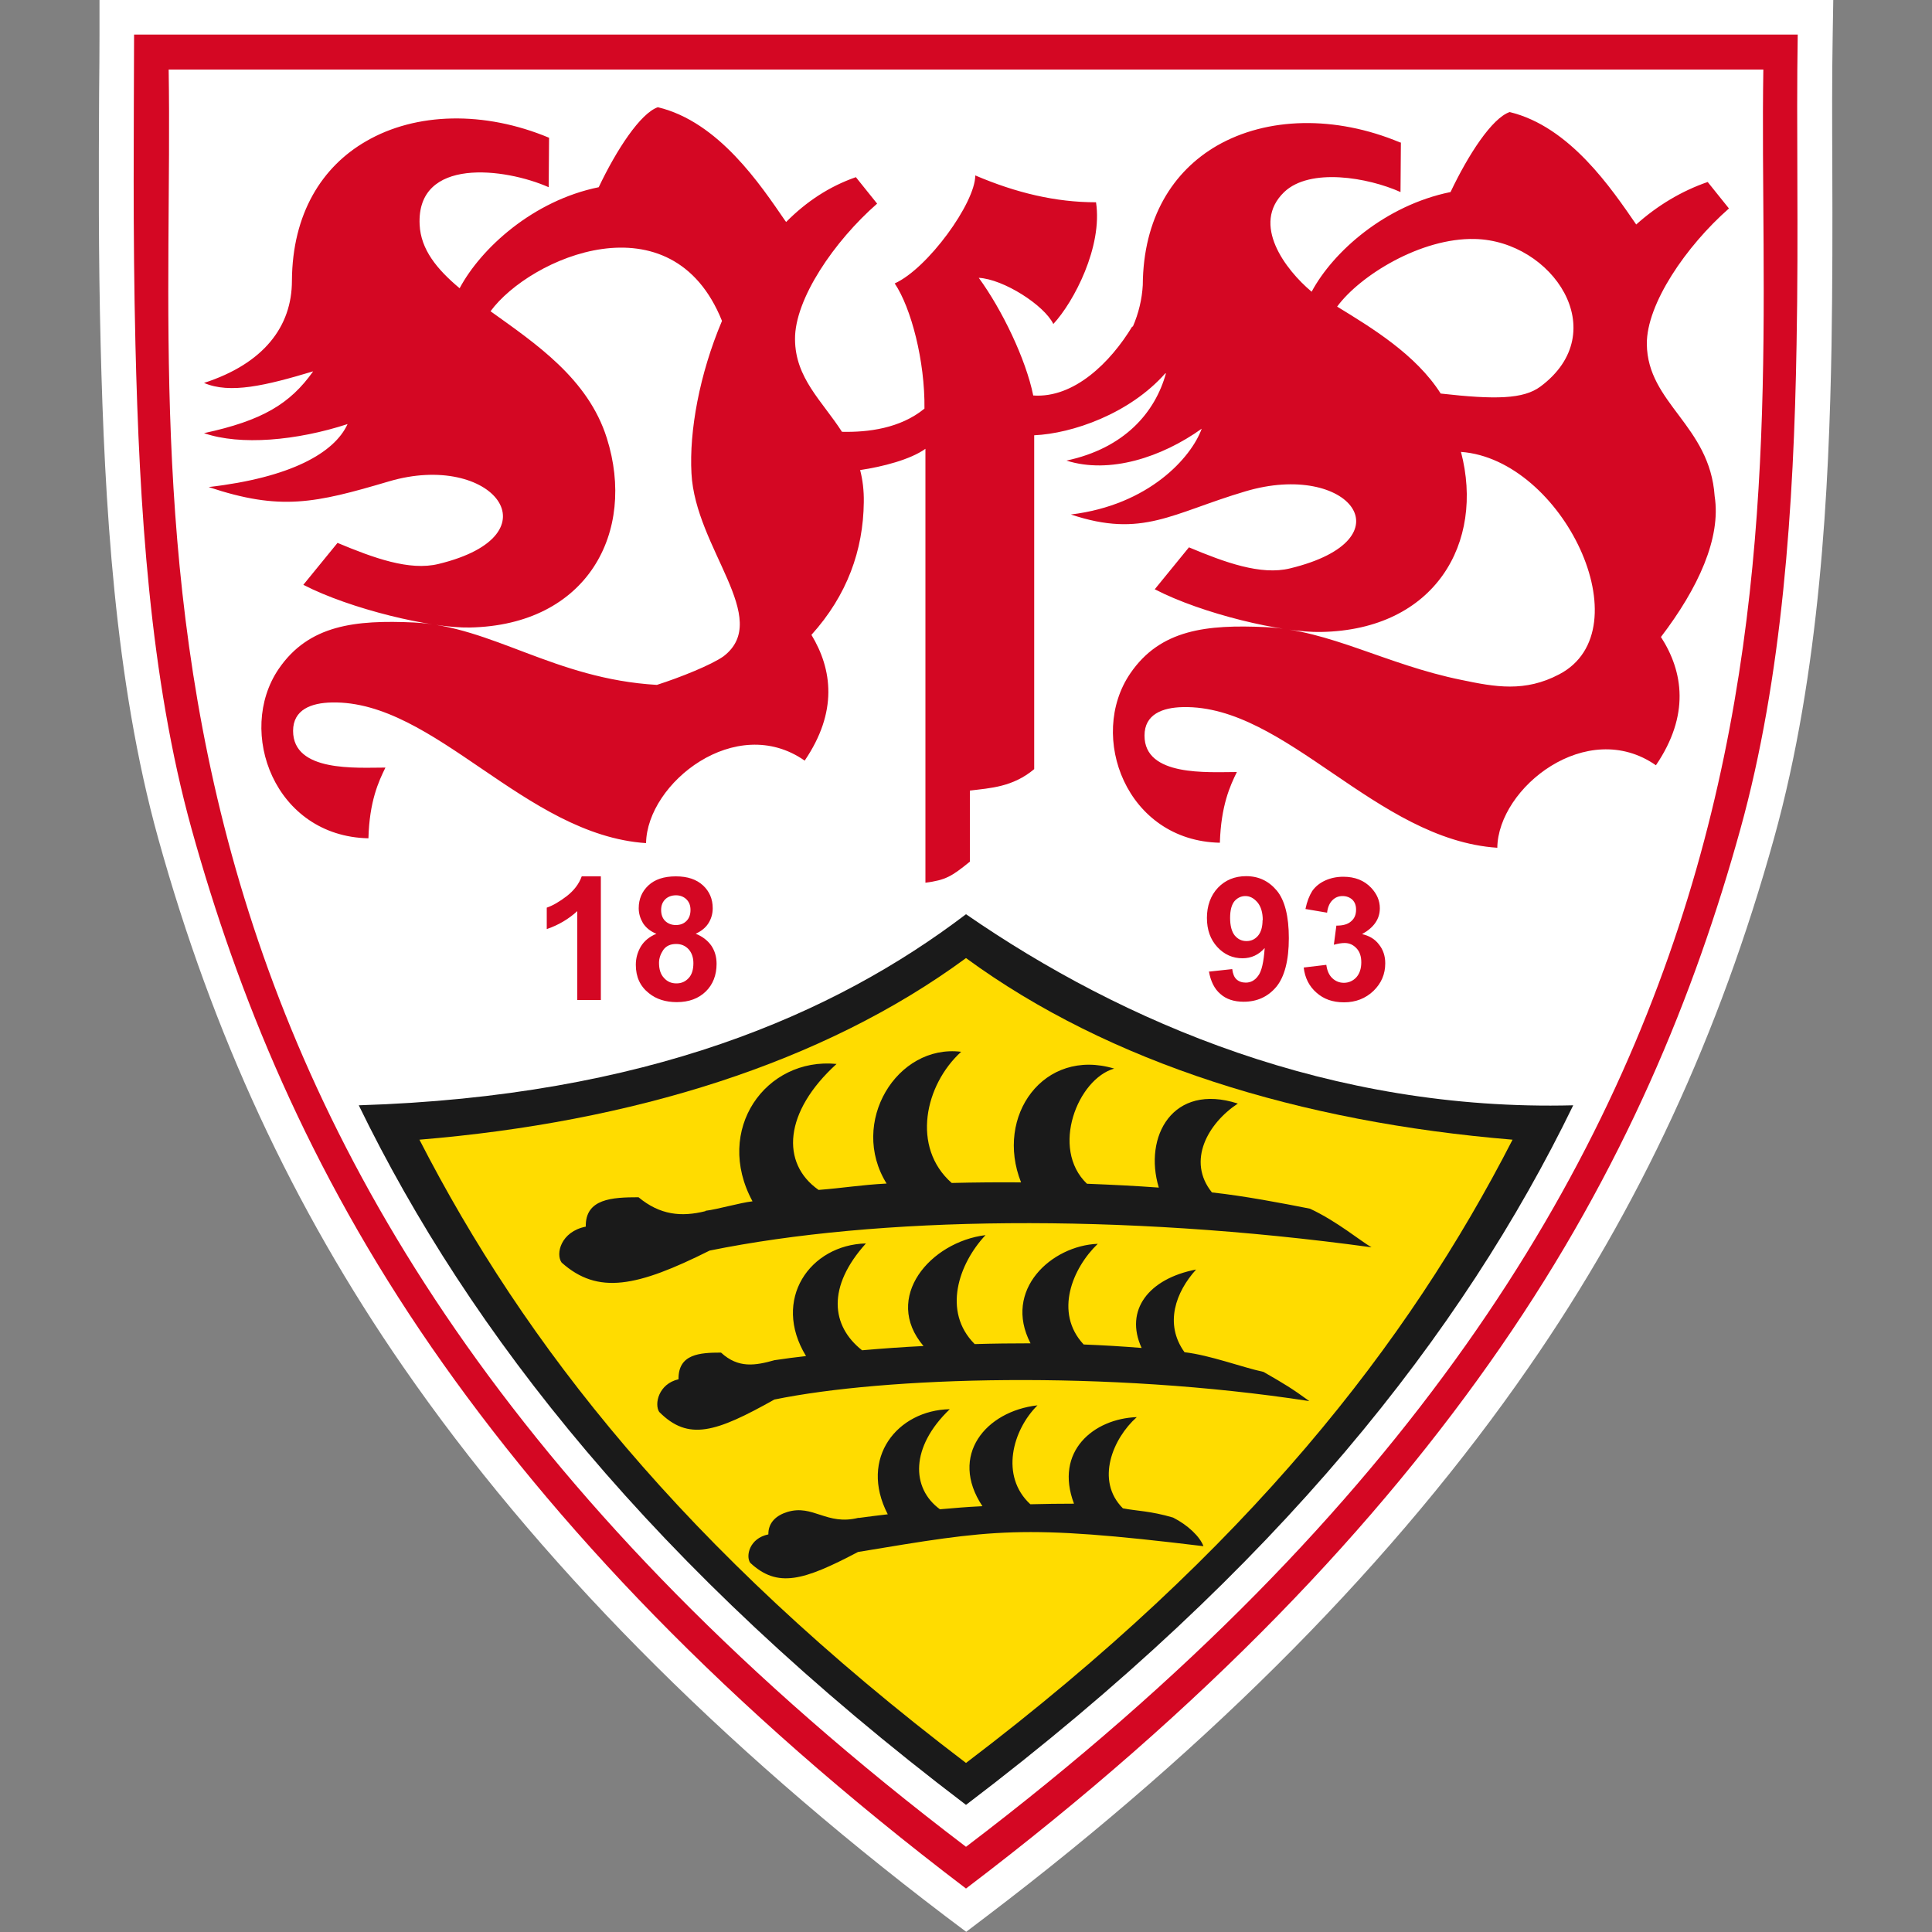
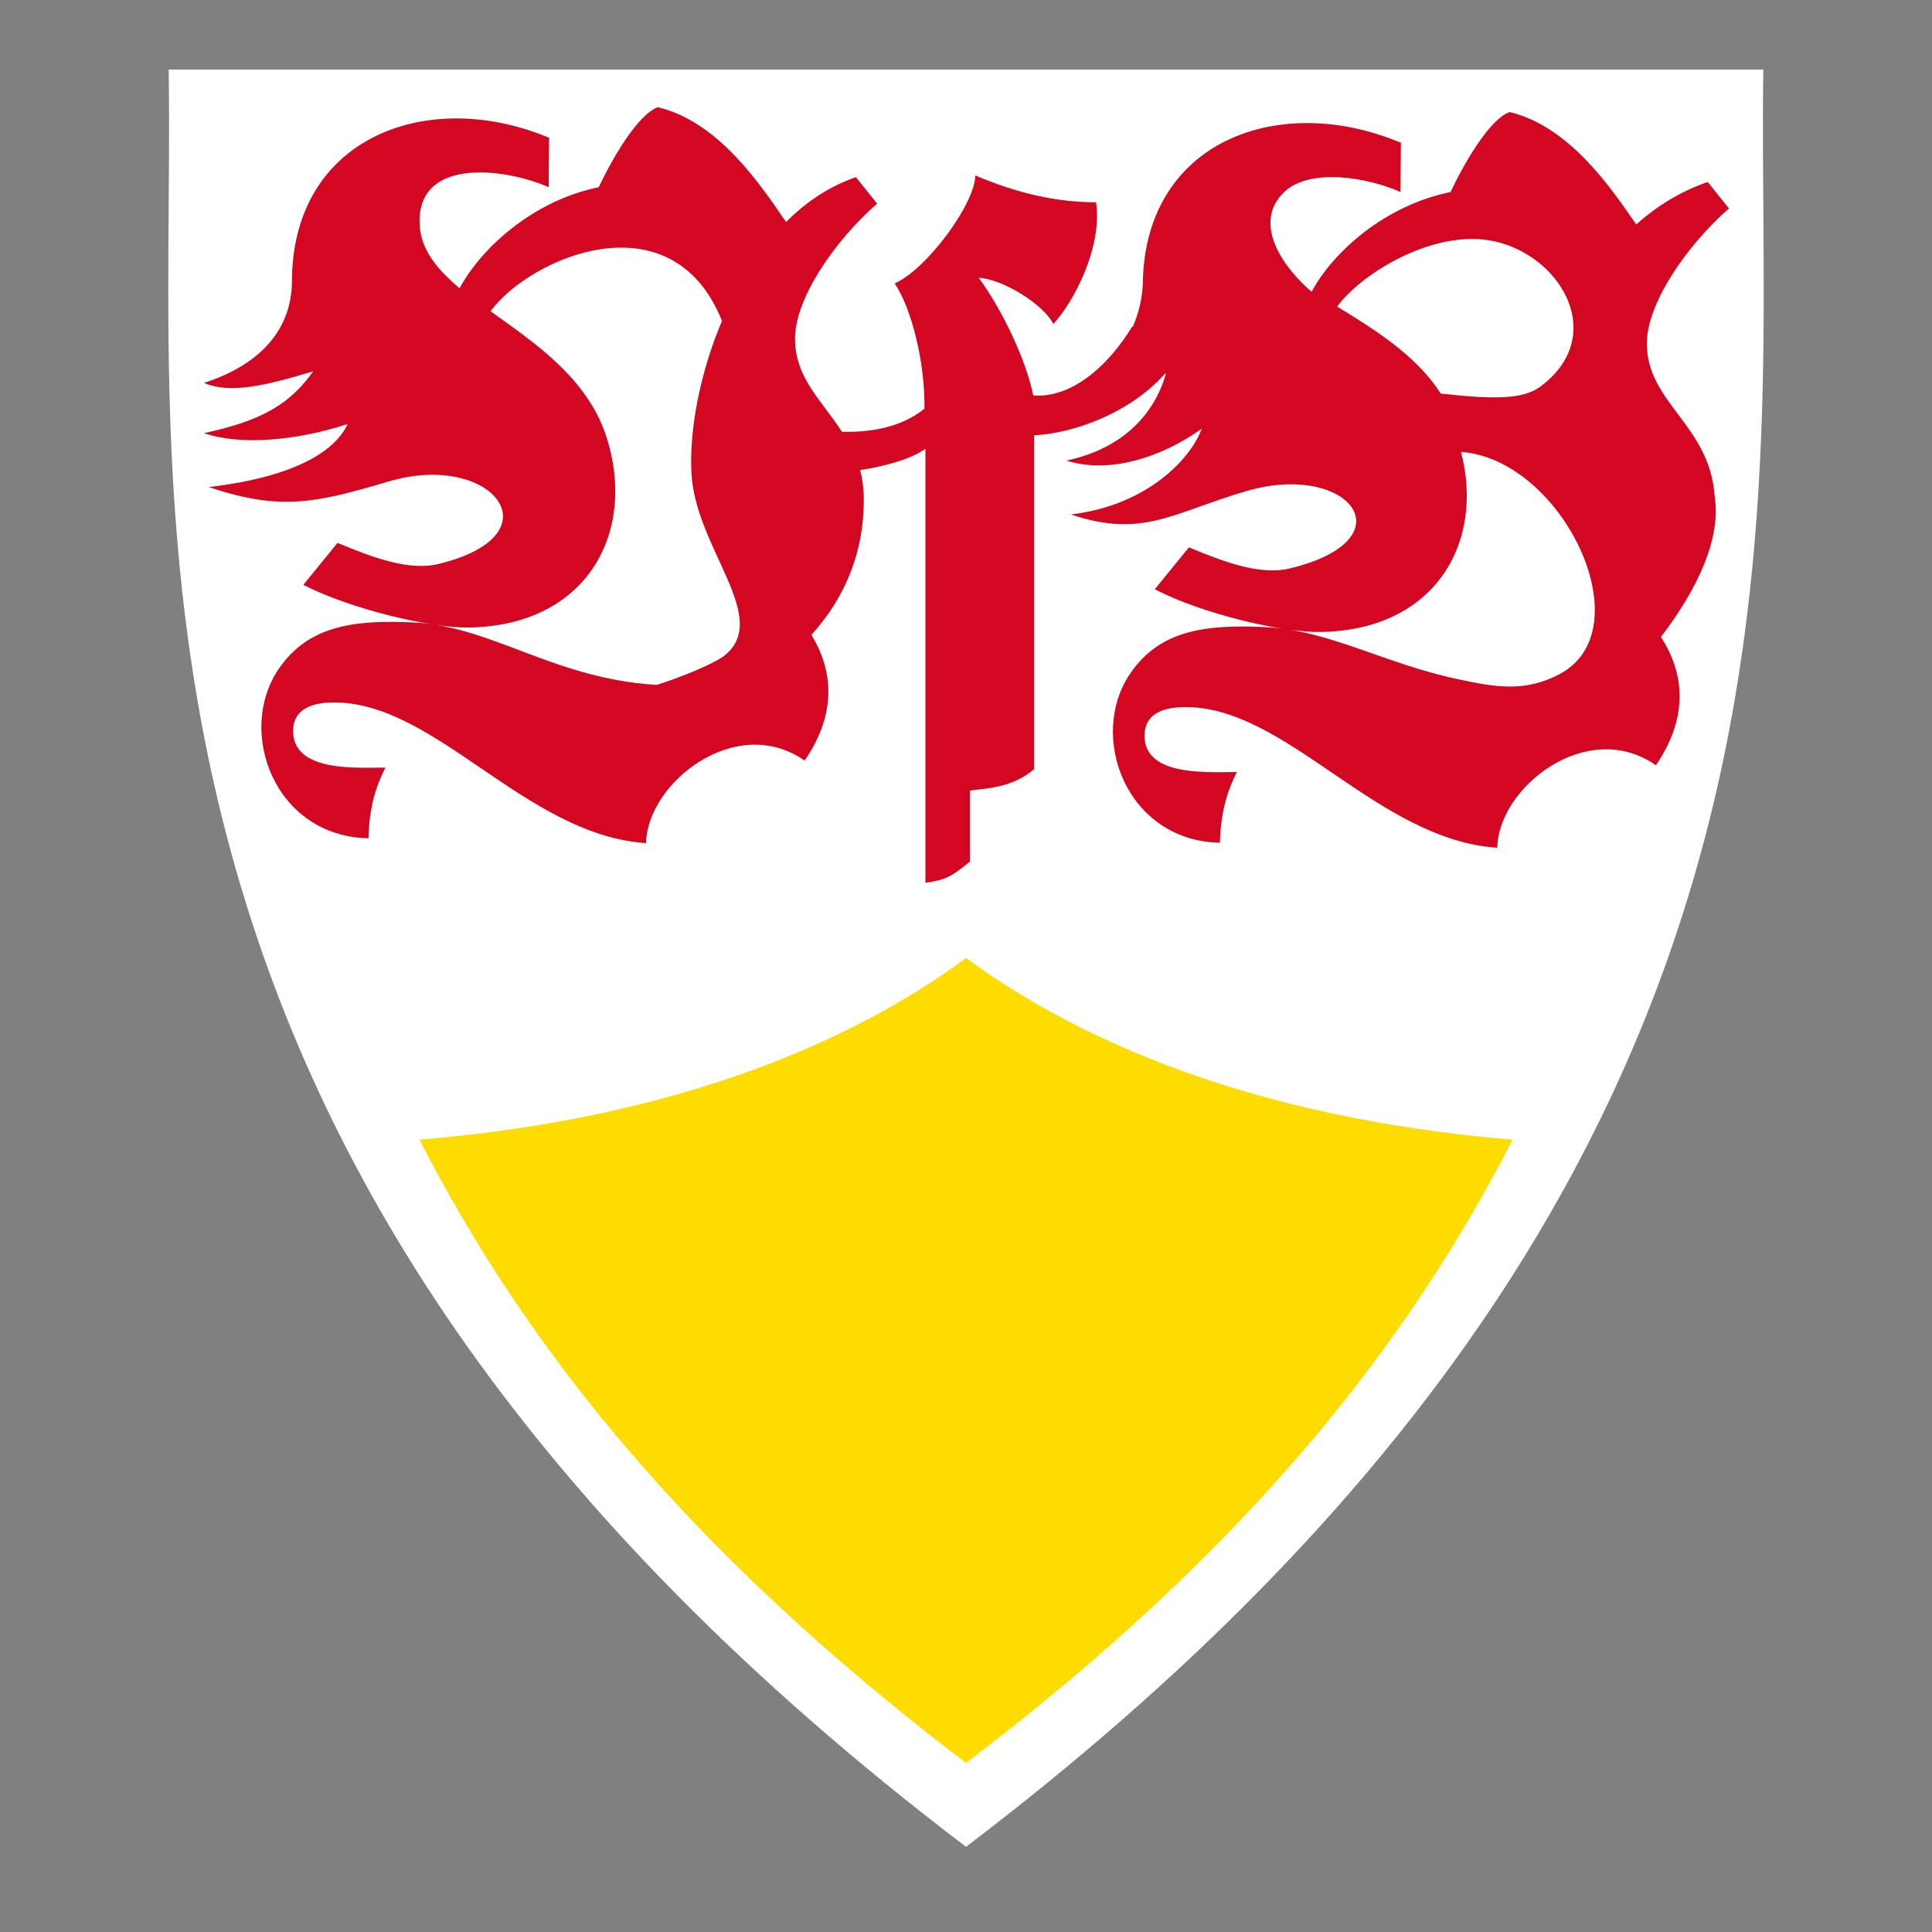
<svg xmlns="http://www.w3.org/2000/svg" id="Layer_1" viewBox="0 0 100 100">
  <rect x="0" y="0" width="100" height="100" fill="#808080" stroke="none" />
-   <path d="M5.15,0v1.79c0,.98-.01,1.99-.02,3.02-.02,3.92-.04,8.36.08,13.06.2,8.04.71,17.36,2.98,25.53,2.82,10.15,6.97,19.09,12.68,27.35,6.87,9.94,16.31,19.5,28.05,28.42l1.09.82,1.08-.82c11.74-8.92,21.18-18.48,28.05-28.42,5.72-8.26,9.86-17.21,12.68-27.35,2.4-8.62,2.85-18.18,2.98-25.54.05-3.18.05-6.17.04-9.06-.01-2.46-.02-4.79.02-6.98l.03-1.82H6.94S5.15,0,5.15,0Z" style="fill:#fff;" />
-   <path d="M50,97.75c-12.45-9.46-21.33-18.86-27.66-28.01-6.4-9.26-10.05-18.3-12.42-26.82-2.18-7.86-2.71-16.76-2.91-25.1-.14-5.89-.08-11.28-.07-16.03h86.11c-.08,4.76.05,10.14-.06,16.03-.14,8.34-.73,17.24-2.91,25.1-2.36,8.52-6.02,17.56-12.42,26.82-6.32,9.15-15.2,18.55-27.66,28.01" style="fill:#d40723;" />
  <path d="M8.73,3.59c.37,22.78-4.86,56.95,41.27,92C96.14,60.54,90.9,26.38,91.27,3.6H8.73Z" style="fill:#fff;" />
-   <path d="M67.47,50.08l1.18-.14c.04.3.14.53.31.69s.37.24.6.24c.25,0,.47-.1.64-.28.17-.19.26-.45.26-.78,0-.31-.08-.55-.25-.73-.17-.18-.37-.27-.61-.27-.16,0-.34.03-.56.09l.13-.99c.33,0,.58-.06.76-.22.18-.15.26-.35.26-.61,0-.21-.06-.38-.19-.51-.13-.12-.3-.19-.51-.19s-.38.07-.53.22c-.14.14-.24.36-.27.64l-1.12-.19c.08-.39.2-.69.35-.93.16-.23.38-.41.66-.54.28-.13.6-.2.95-.2.6,0,1.08.19,1.44.57.3.32.45.67.45,1.06,0,.56-.31,1-.92,1.34.36.08.66.25.87.53.22.27.33.6.33.98,0,.56-.2,1.03-.61,1.43-.41.39-.92.59-1.52.59s-1.06-.17-1.43-.5c-.38-.33-.6-.77-.66-1.3M65.36,47.63c0-.39-.09-.7-.27-.92-.19-.22-.39-.33-.63-.33-.22,0-.41.09-.56.26-.15.18-.23.47-.23.87s.08.71.24.91c.17.2.37.29.61.29s.43-.09.59-.27c.16-.19.24-.46.24-.82M62.59,50.29l1.19-.13c.03.24.1.42.22.53.12.11.28.17.48.17.25,0,.47-.11.64-.35.18-.23.29-.71.34-1.44-.31.35-.69.53-1.15.53-.5,0-.94-.19-1.3-.58s-.54-.89-.54-1.51.19-1.16.57-1.56c.38-.4.87-.6,1.46-.6.65,0,1.17.25,1.59.75.41.5.62,1.32.62,2.46s-.22,2-.65,2.52c-.43.51-.99.77-1.69.77-.49,0-.9-.13-1.2-.4-.31-.26-.51-.66-.6-1.19M34.11,49.83c0,.34.08.6.26.79.17.19.38.28.64.28s.46-.09.63-.27c.17-.18.25-.44.25-.78,0-.3-.09-.54-.25-.72-.17-.18-.38-.27-.64-.27-.3,0-.52.1-.67.31-.14.21-.22.43-.22.67M34.22,47.1c0,.24.07.43.21.57.14.13.32.21.55.21s.41-.07.55-.21c.14-.14.21-.33.21-.57s-.07-.41-.21-.55c-.13-.13-.32-.21-.54-.21s-.42.07-.56.21c-.14.14-.21.32-.21.55M33.97,48.33c-.32-.13-.54-.32-.69-.55-.14-.24-.22-.49-.22-.77,0-.48.17-.87.5-1.18.33-.31.8-.47,1.42-.47s1.07.16,1.41.47c.33.31.5.7.5,1.18,0,.29-.08.56-.23.79-.15.23-.37.4-.65.53.35.14.62.35.81.62.18.27.27.58.27.94,0,.58-.19,1.07-.56,1.43-.37.36-.87.55-1.5.55-.57,0-1.06-.15-1.44-.46-.46-.36-.68-.85-.68-1.47,0-.35.09-.66.26-.95.17-.28.44-.51.81-.66M31.1,51.76h-1.22v-4.6c-.45.41-.97.72-1.58.93v-1.11c.32-.11.66-.31,1.04-.6.37-.29.63-.63.77-1.02h.99v6.39Z" style="fill:#d40723;" />
  <path d="M72.46,7.37c-3.35-1.4-6.88-1.32-9.47.17-2.28,1.32-3.82,3.74-3.84,7.22-.04.71-.21,1.45-.52,2.16l-.02-.03c-1.13,1.87-3.02,3.73-5.13,3.58-.38-1.88-1.62-4.45-2.82-6.09,1.29.07,3.39,1.42,3.86,2.39,1.06-1.14,2.56-4,2.21-6.3-2.1,0-4.14-.49-6.25-1.39,0,1.42-2.46,4.82-4.17,5.59.85,1.26,1.57,4.02,1.54,6.48-1.26,1.03-2.93,1.23-4.27,1.2-1.03-1.6-2.42-2.78-2.43-4.79-.02-2.08,2.03-5.08,4.25-7.02l-1.1-1.37c-1.38.48-2.57,1.27-3.61,2.32l-.06-.08c-1.26-1.83-3.43-5.11-6.58-5.86-.9.31-2.14,2.2-3.06,4.14-3.39.69-6.09,3.15-7.2,5.23-1.17-.98-2.01-2-2.07-3.29-.17-3.52,4.42-2.94,6.68-1.94l.02-2.56c-3.35-1.4-6.89-1.32-9.47.18-2.28,1.31-3.82,3.74-3.84,7.22,0,2.38-1.47,4.29-4.55,5.29,1.34.58,3.19.14,5.65-.6-1.2,1.69-2.64,2.55-5.65,3.2,1.88.65,4.79.39,7.43-.47-.68,1.49-2.94,2.77-7.19,3.26,3.71,1.24,5.5.84,9.32-.29,5.35-1.59,8.81,2.76,2.58,4.27-1.51.37-3.36-.31-5.23-1.09l-1.77,2.17c2.44,1.26,6.62,2.25,8.61,2.21,6.11-.12,8.63-4.95,7.1-9.8-.97-3.09-3.71-4.91-6.02-6.57,2.04-2.78,9.38-5.98,11.98.5-1.17,2.76-1.7,5.71-1.58,7.89.2,3.89,4.2,7.52,1.66,9.47-.62.44-2.23,1.09-3.45,1.48-5.31-.31-8.52-3.03-12.57-3.23-3.04-.14-5.45.12-7.01,2.41-2.2,3.24-.21,8.66,4.65,8.76.05-1.92.53-2.95.88-3.66-1.49,0-4.78.25-4.78-1.9,0-1.1.94-1.45,2-1.47,5.32-.12,9.99,6.86,16.27,7.28.05-3.11,4.65-6.76,8.21-4.27,1.72-2.53,1.43-4.72.35-6.51,1.85-2.05,2.68-4.38,2.71-6.86.01-.62-.06-1.17-.19-1.67,1.15-.17,2.6-.54,3.38-1.1v22.46c1.05-.14,1.35-.32,2.3-1.09v-3.68c1.06-.13,2.22-.18,3.33-1.11v-17.28c1.97-.09,4.93-1.11,6.78-3.2.02,0,.03,0,.04-.01-.56,2.03-2.15,3.88-5.15,4.52,2.23.71,4.93-.17,7-1.65-.54,1.49-2.73,3.95-6.77,4.44,3.71,1.24,5.22-.07,9.04-1.2,5.35-1.59,8.53,2.48,2.3,3.99-1.51.37-3.37-.31-5.23-1.09l-1.77,2.17c2.44,1.27,6.62,2.26,8.62,2.21,5.9-.11,8.46-4.63,7.23-9.32,5.26.38,9.49,9.2,5.09,11.51-1.78.94-3.32.66-5.08.29-3.89-.79-6.79-2.57-10.12-2.73-3.04-.14-5.45.11-7.01,2.4-2.21,3.24-.21,8.66,4.64,8.76.06-1.93.53-2.95.88-3.66-1.5,0-4.79.25-4.78-1.89,0-1.1.93-1.45,1.99-1.47,5.32-.12,9.99,6.86,16.27,7.28.04-3.11,4.64-6.76,8.21-4.27,1.76-2.59,1.42-4.84.26-6.64,1.93-2.53,3.12-5.12,2.78-7.29-.25-3.67-3.48-4.8-3.51-7.87-.02-2.08,2.04-5.08,4.25-7.02l-1.1-1.37c-1.34.46-2.61,1.22-3.7,2.2-1.27-1.84-3.43-5.07-6.55-5.82-.91.31-2.14,2.2-3.06,4.14-3.39.69-6.08,3.09-7.19,5.16-1.36-1.14-3.15-3.5-1.42-5.16,1.33-1.27,4.33-.76,6.02,0l.02-2.56ZM74.57,20.37c-1.28-2.02-3.58-3.41-5.36-4.5,1.18-1.61,4.34-3.57,7.13-3.5,4,.09,7.21,4.8,3.39,7.64-.88.65-2.33.68-5.16.36" style="fill:#d40723;" />
-   <path d="M50,93.42c-16.16-12.27-25.7-24.43-31.43-36.21,14.87-.46,24.62-4.71,31.43-9.89,8.12,5.61,18.9,10.21,31.43,9.89-5.72,11.78-15.27,23.94-31.43,36.21" style="fill:#1a1a1a;" />
  <path d="M50,91.25c-14.63-11.12-22.87-21.7-28.29-32.26,11-.91,20.88-3.95,28.29-9.4,7.43,5.44,17.29,8.49,28.29,9.4-5.42,10.56-13.66,21.15-28.29,32.26" style="fill:#ffdc00;" />
-   <path d="M44.44,78.57c.49-.07,1-.13,1.51-.19-1.51-2.92.51-5.39,3.21-5.44-2.05,1.96-2,4.09-.51,5.18.98-.08,1.2-.11,2.2-.16-1.75-2.63.18-4.92,2.85-5.22-1.29,1.28-1.95,3.66-.37,5.12.9-.02,1.36-.03,2.26-.03-1.03-2.71,1.02-4.4,3.25-4.48-1.23,1.09-2.16,3.28-.72,4.72.7.14,1.42.13,2.6.48.77.39,1.39.99,1.57,1.48-9.47-1.15-10.87-.86-17.88.3-2.83,1.49-4.16,1.88-5.58.56-.24-.35-.04-1.27.94-1.47-.01-.65.46-1,.98-1.16,1.34-.41,2.03.72,3.69.3M40.11,70.4c.53-.08,1.07-.15,1.61-.21-1.79-2.93.21-5.76,3.1-5.83-2.03,2.25-1.8,4.27-.2,5.53,1.05-.09,2.11-.17,3.18-.22-2.13-2.51.36-5.39,3.21-5.74-1.38,1.47-2.25,3.95-.56,5.64.97-.03,1.94-.04,2.89-.04-1.44-2.77,1.09-5.06,3.48-5.15-1.31,1.26-2.27,3.56-.73,5.21,1.02.04,2.03.1,3,.18-.9-1.96.37-3.59,2.82-4.06-1.05,1.16-1.66,2.81-.6,4.28,1.35.16,2.94.77,4.09,1.02,1.13.65,1.46.85,2.37,1.51-10.54-1.62-21.99-1.25-27.69-.08-3.03,1.7-4.45,2.16-5.96.64-.26-.4-.04-1.45,1-1.69-.02-1.31,1.1-1.38,2.2-1.38.9.83,1.78.67,2.78.39M36.52,62.67c.65-.08,1.75-.41,2.43-.49-2.01-3.7.68-7.47,4.35-7.11-2.73,2.48-2.9,5.14-.93,6.52,1.29-.1,2.19-.26,3.52-.33-1.96-3.15.53-7.23,3.86-6.82-1.88,1.71-2.59,4.94-.49,6.79,1.2-.03,2.4-.04,3.59-.03-1.37-3.44,1.18-6.98,4.82-5.89-1.88.53-3.32,4.13-1.41,5.96,1.27.05,2.51.11,3.72.2-.8-2.63.71-5.44,4.09-4.35-1.56,1.03-2.65,2.98-1.34,4.6,1.67.18,3.65.56,5.07.84,1.4.65,2.64,1.69,3.19,2-13.07-1.79-25.61-1.59-34.26.17-3.76,1.88-5.78,2.3-7.66.62-.32-.44-.05-1.6,1.25-1.86-.03-1.45,1.37-1.52,2.73-1.52,1.11.92,2.21,1.03,3.46.72" style="fill:#1a1a1a;" />
</svg>